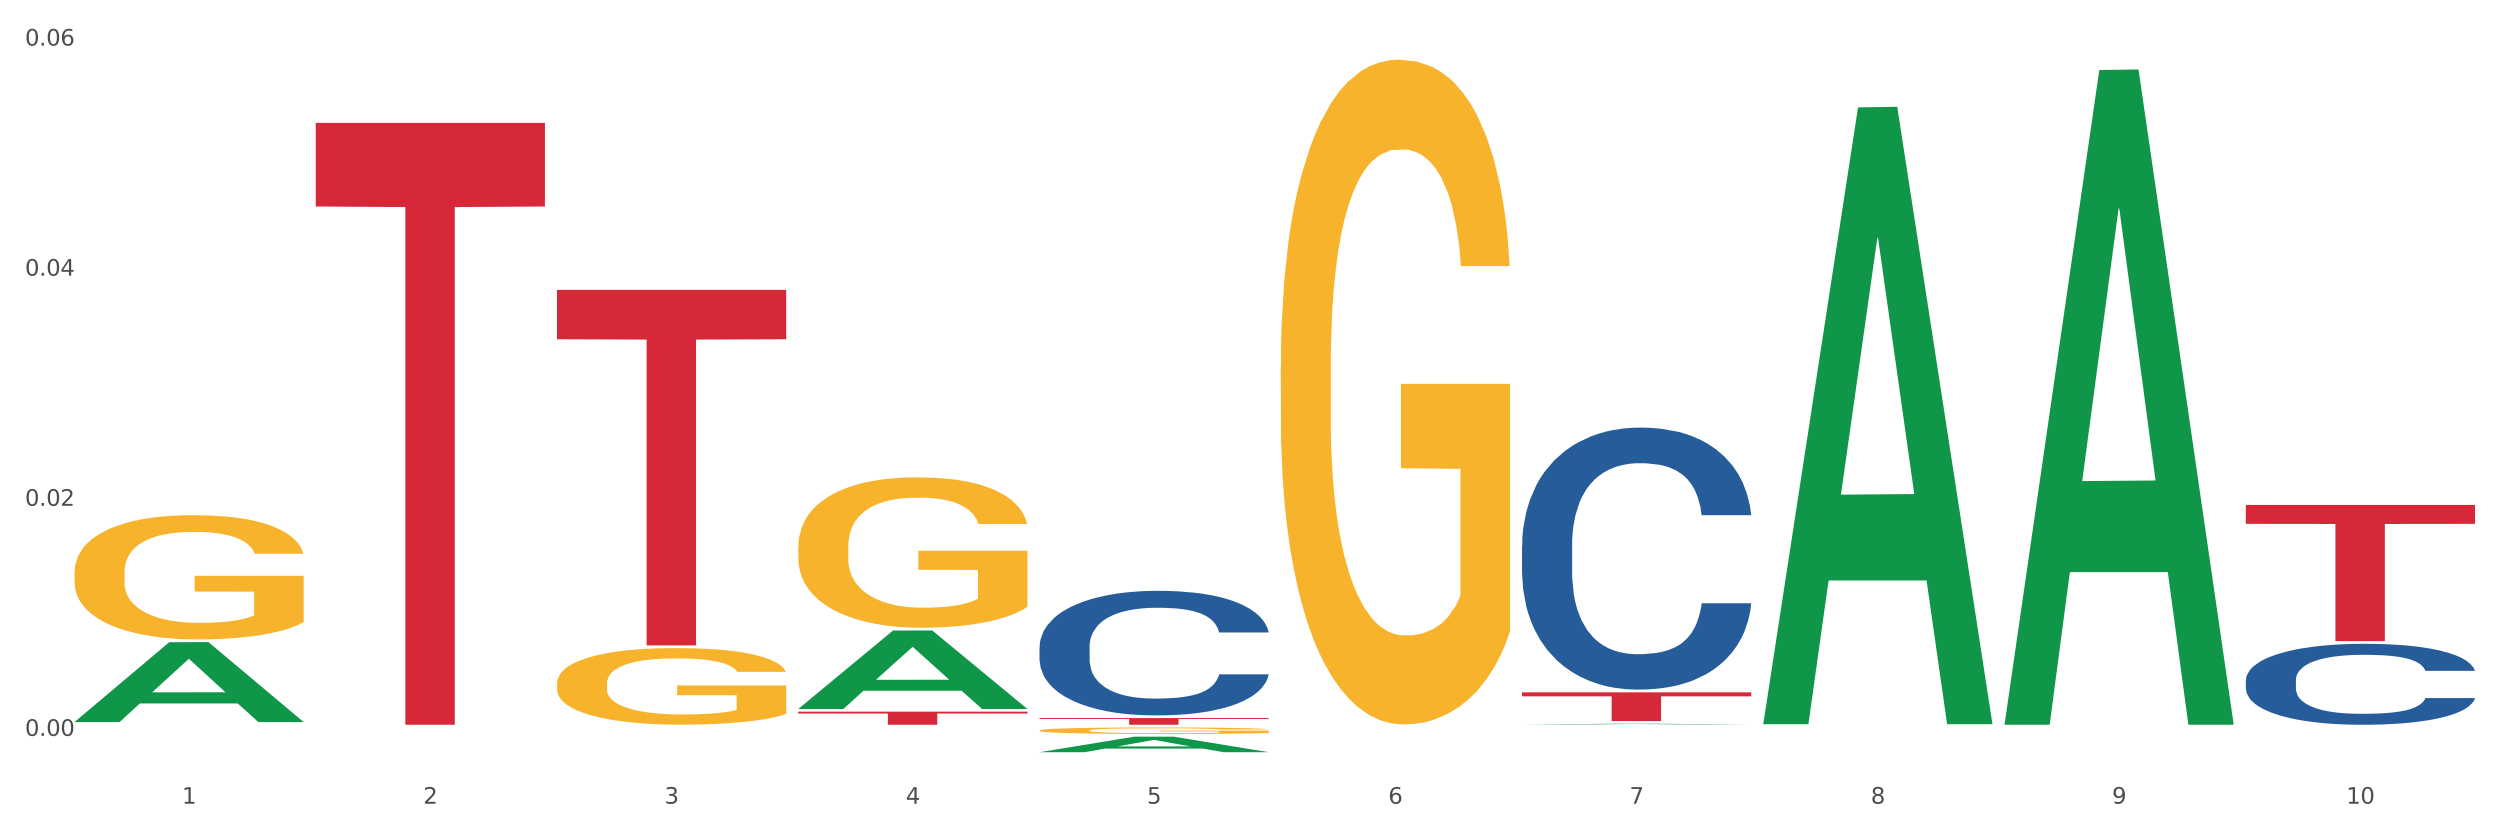
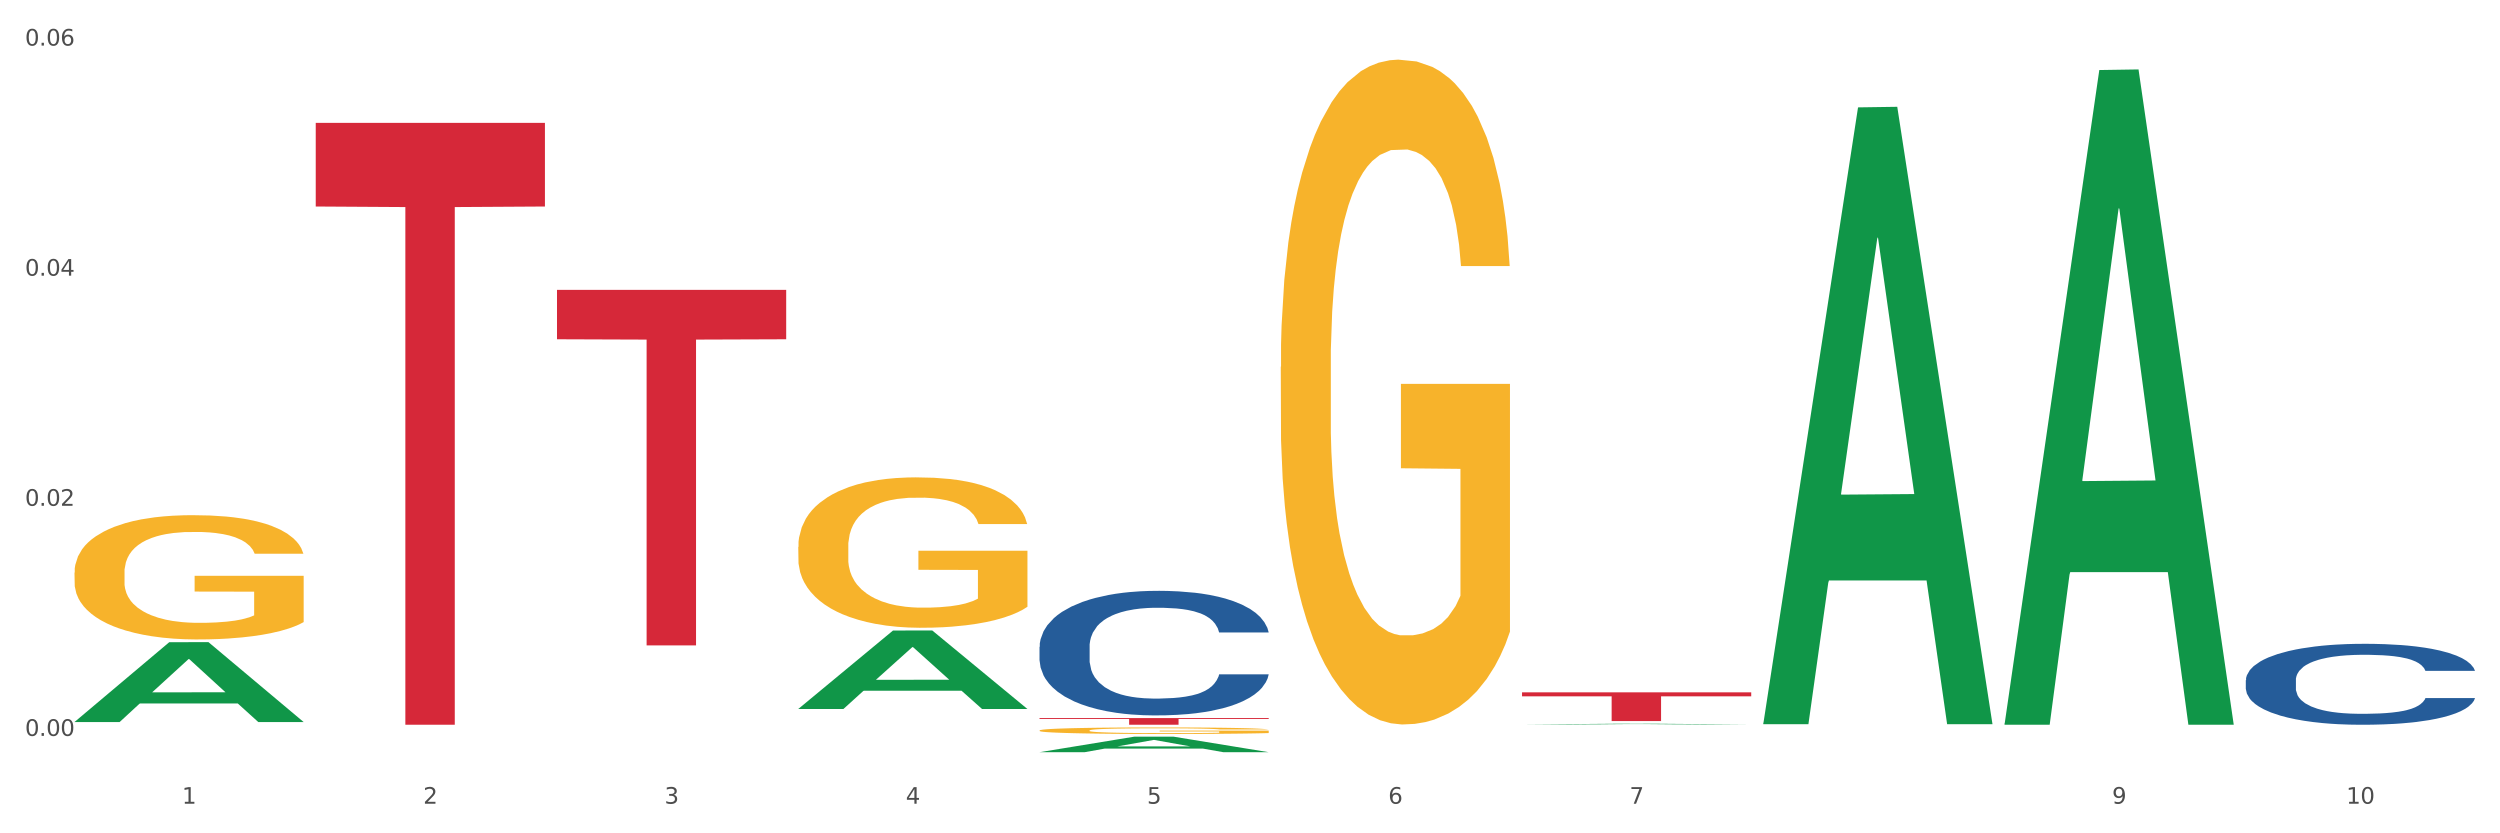
<svg xmlns="http://www.w3.org/2000/svg" xmlns:xlink="http://www.w3.org/1999/xlink" width="1080pt" height="360pt" viewBox="0 0 1080 360" version="1.1">
  <rect x="0" y="0" width="1080" height="360" fill="#333333" stroke="none" />
  <defs>
    <style type="text/css">*{stroke-linejoin: round; stroke-linecap: butt}</style>
  </defs>
  <g id="figure_1">
    <g id="patch_1">
      <path d="M 0 360  L 1080 360  L 1080 0  L 0 0  z " style="fill: #ffffff; stroke: #ffffff; stroke-linejoin: miter" />
    </g>
    <g id="axes_1">
      <g id="matplotlib.axis_1">
        <g id="xtick_1">
          <g id="text_1">
            <g style="fill: #4d4d4d" transform="translate(78.627 347.204) scale(0.096 -0.096)">
              <defs>
                <path id="DejaVuSans-31" d="M 794 531  L 1825 531  L 1825 4091  L 703 3866  L 703 4441  L 1819 4666  L 2450 4666  L 2450 531  L 3481 531  L 3481 0  L 794 0  L 794 531  z " transform="scale(0.016)" />
              </defs>
              <use xlink:href="#DejaVuSans-31" />
            </g>
          </g>
        </g>
        <g id="xtick_2">
          <g id="text_2">
            <g style="fill: #4d4d4d" transform="translate(182.851 347.204) scale(0.096 -0.096)">
              <defs>
                <path id="DejaVuSans-32" d="M 1228 531  L 3431 531  L 3431 0  L 469 0  L 469 531  Q 828 903 1448 1529  Q 2069 2156 2228 2338  Q 2531 2678 2651 2914  Q 2772 3150 2772 3378  Q 2772 3750 2511 3984  Q 2250 4219 1831 4219  Q 1534 4219 1204 4116  Q 875 4013 500 3803  L 500 4441  Q 881 4594 1212 4672  Q 1544 4750 1819 4750  Q 2544 4750 2975 4387  Q 3406 4025 3406 3419  Q 3406 3131 3298 2873  Q 3191 2616 2906 2266  Q 2828 2175 2409 1742  Q 1991 1309 1228 531  z " transform="scale(0.016)" />
              </defs>
              <use xlink:href="#DejaVuSans-32" />
            </g>
          </g>
        </g>
        <g id="xtick_3">
          <g id="text_3">
            <g style="fill: #4d4d4d" transform="translate(287.074 347.204) scale(0.096 -0.096)">
              <defs>
                <path id="DejaVuSans-33" d="M 2597 2516  Q 3050 2419 3304 2112  Q 3559 1806 3559 1356  Q 3559 666 3084 287  Q 2609 -91 1734 -91  Q 1441 -91 1130 -33  Q 819 25 488 141  L 488 750  Q 750 597 1062 519  Q 1375 441 1716 441  Q 2309 441 2620 675  Q 2931 909 2931 1356  Q 2931 1769 2642 2001  Q 2353 2234 1838 2234  L 1294 2234  L 1294 2753  L 1863 2753  Q 2328 2753 2575 2939  Q 2822 3125 2822 3475  Q 2822 3834 2567 4026  Q 2313 4219 1838 4219  Q 1578 4219 1281 4162  Q 984 4106 628 3988  L 628 4550  Q 988 4650 1302 4700  Q 1616 4750 1894 4750  Q 2613 4750 3031 4423  Q 3450 4097 3450 3541  Q 3450 3153 3228 2886  Q 3006 2619 2597 2516  z " transform="scale(0.016)" />
              </defs>
              <use xlink:href="#DejaVuSans-33" />
            </g>
          </g>
        </g>
        <g id="xtick_4">
          <g id="text_4">
            <g style="fill: #4d4d4d" transform="translate(391.298 347.204) scale(0.096 -0.096)">
              <defs>
                <path id="DejaVuSans-34" d="M 2419 4116  L 825 1625  L 2419 1625  L 2419 4116  z M 2253 4666  L 3047 4666  L 3047 1625  L 3713 1625  L 3713 1100  L 3047 1100  L 3047 0  L 2419 0  L 2419 1100  L 313 1100  L 313 1709  L 2253 4666  z " transform="scale(0.016)" />
              </defs>
              <use xlink:href="#DejaVuSans-34" />
            </g>
          </g>
        </g>
        <g id="xtick_5">
          <g id="text_5">
            <g style="fill: #4d4d4d" transform="translate(495.522 347.204) scale(0.096 -0.096)">
              <defs>
                <path id="DejaVuSans-35" d="M 691 4666  L 3169 4666  L 3169 4134  L 1269 4134  L 1269 2991  Q 1406 3038 1543 3061  Q 1681 3084 1819 3084  Q 2600 3084 3056 2656  Q 3513 2228 3513 1497  Q 3513 744 3044 326  Q 2575 -91 1722 -91  Q 1428 -91 1123 -41  Q 819 9 494 109  L 494 744  Q 775 591 1075 516  Q 1375 441 1709 441  Q 2250 441 2565 725  Q 2881 1009 2881 1497  Q 2881 1984 2565 2268  Q 2250 2553 1709 2553  Q 1456 2553 1204 2497  Q 953 2441 691 2322  L 691 4666  z " transform="scale(0.016)" />
              </defs>
              <use xlink:href="#DejaVuSans-35" />
            </g>
          </g>
        </g>
        <g id="xtick_6">
          <g id="text_6">
            <g style="fill: #4d4d4d" transform="translate(599.745 347.204) scale(0.096 -0.096)">
              <defs>
                <path id="DejaVuSans-36" d="M 2113 2584  Q 1688 2584 1439 2293  Q 1191 2003 1191 1497  Q 1191 994 1439 701  Q 1688 409 2113 409  Q 2538 409 2786 701  Q 3034 994 3034 1497  Q 3034 2003 2786 2293  Q 2538 2584 2113 2584  z M 3366 4563  L 3366 3988  Q 3128 4100 2886 4159  Q 2644 4219 2406 4219  Q 1781 4219 1451 3797  Q 1122 3375 1075 2522  Q 1259 2794 1537 2939  Q 1816 3084 2150 3084  Q 2853 3084 3261 2657  Q 3669 2231 3669 1497  Q 3669 778 3244 343  Q 2819 -91 2113 -91  Q 1303 -91 875 529  Q 447 1150 447 2328  Q 447 3434 972 4092  Q 1497 4750 2381 4750  Q 2619 4750 2861 4703  Q 3103 4656 3366 4563  z " transform="scale(0.016)" />
              </defs>
              <use xlink:href="#DejaVuSans-36" />
            </g>
          </g>
        </g>
        <g id="xtick_7">
          <g id="text_7">
            <g style="fill: #4d4d4d" transform="translate(703.969 347.204) scale(0.096 -0.096)">
              <defs>
                <path id="DejaVuSans-37" d="M 525 4666  L 3525 4666  L 3525 4397  L 1831 0  L 1172 0  L 2766 4134  L 525 4134  L 525 4666  z " transform="scale(0.016)" />
              </defs>
              <use xlink:href="#DejaVuSans-37" />
            </g>
          </g>
        </g>
        <g id="xtick_8">
          <g id="text_8">
            <g style="fill: #4d4d4d" transform="translate(808.193 347.204) scale(0.096 -0.096)">
              <defs>
-                 <path id="DejaVuSans-38" d="M 2034 2216  Q 1584 2216 1326 1975  Q 1069 1734 1069 1313  Q 1069 891 1326 650  Q 1584 409 2034 409  Q 2484 409 2743 651  Q 3003 894 3003 1313  Q 3003 1734 2745 1975  Q 2488 2216 2034 2216  z M 1403 2484  Q 997 2584 770 2862  Q 544 3141 544 3541  Q 544 4100 942 4425  Q 1341 4750 2034 4750  Q 2731 4750 3128 4425  Q 3525 4100 3525 3541  Q 3525 3141 3298 2862  Q 3072 2584 2669 2484  Q 3125 2378 3379 2068  Q 3634 1759 3634 1313  Q 3634 634 3220 271  Q 2806 -91 2034 -91  Q 1263 -91 848 271  Q 434 634 434 1313  Q 434 1759 690 2068  Q 947 2378 1403 2484  z M 1172 3481  Q 1172 3119 1398 2916  Q 1625 2713 2034 2713  Q 2441 2713 2670 2916  Q 2900 3119 2900 3481  Q 2900 3844 2670 4047  Q 2441 4250 2034 4250  Q 1625 4250 1398 4047  Q 1172 3844 1172 3481  z " transform="scale(0.016)" />
-               </defs>
+                 </defs>
              <use xlink:href="#DejaVuSans-38" />
            </g>
          </g>
        </g>
        <g id="xtick_9">
          <g id="text_9">
            <g style="fill: #4d4d4d" transform="translate(912.416 347.204) scale(0.096 -0.096)">
              <defs>
                <path id="DejaVuSans-39" d="M 703 97  L 703 672  Q 941 559 1184 500  Q 1428 441 1663 441  Q 2288 441 2617 861  Q 2947 1281 2994 2138  Q 2813 1869 2534 1725  Q 2256 1581 1919 1581  Q 1219 1581 811 2004  Q 403 2428 403 3163  Q 403 3881 828 4315  Q 1253 4750 1959 4750  Q 2769 4750 3195 4129  Q 3622 3509 3622 2328  Q 3622 1225 3098 567  Q 2575 -91 1691 -91  Q 1453 -91 1209 -44  Q 966 3 703 97  z M 1959 2075  Q 2384 2075 2632 2365  Q 2881 2656 2881 3163  Q 2881 3666 2632 3958  Q 2384 4250 1959 4250  Q 1534 4250 1286 3958  Q 1038 3666 1038 3163  Q 1038 2656 1286 2365  Q 1534 2075 1959 2075  z " transform="scale(0.016)" />
              </defs>
              <use xlink:href="#DejaVuSans-39" />
            </g>
          </g>
        </g>
        <g id="xtick_10">
          <g id="text_10">
            <g style="fill: #4d4d4d" transform="translate(1013.586 347.204) scale(0.096 -0.096)">
              <defs>
                <path id="DejaVuSans-30" d="M 2034 4250  Q 1547 4250 1301 3770  Q 1056 3291 1056 2328  Q 1056 1369 1301 889  Q 1547 409 2034 409  Q 2525 409 2770 889  Q 3016 1369 3016 2328  Q 3016 3291 2770 3770  Q 2525 4250 2034 4250  z M 2034 4750  Q 2819 4750 3233 4129  Q 3647 3509 3647 2328  Q 3647 1150 3233 529  Q 2819 -91 2034 -91  Q 1250 -91 836 529  Q 422 1150 422 2328  Q 422 3509 836 4129  Q 1250 4750 2034 4750  z " transform="scale(0.016)" />
              </defs>
              <use xlink:href="#DejaVuSans-31" />
              <use xlink:href="#DejaVuSans-30" transform="translate(63.623 0)" />
            </g>
          </g>
        </g>
        <g id="xtick_11" />
        <g id="xtick_12" />
        <g id="xtick_13" />
        <g id="xtick_14" />
        <g id="xtick_15" />
        <g id="xtick_16" />
        <g id="xtick_17" />
        <g id="xtick_18" />
        <g id="xtick_19" />
      </g>
      <g id="matplotlib.axis_2">
        <g id="ytick_1">
          <g id="text_11">
            <g style="fill: #4d4d4d" transform="translate(10.8 317.898) scale(0.096 -0.096)">
              <defs>
                <path id="DejaVuSans-2e" d="M 684 794  L 1344 794  L 1344 0  L 684 0  L 684 794  z " transform="scale(0.016)" />
              </defs>
              <use xlink:href="#DejaVuSans-30" />
              <use xlink:href="#DejaVuSans-2e" transform="translate(63.623 0)" />
              <use xlink:href="#DejaVuSans-30" transform="translate(95.41 0)" />
              <use xlink:href="#DejaVuSans-30" transform="translate(159.033 0)" />
            </g>
          </g>
        </g>
        <g id="ytick_2">
          <g id="text_12">
            <g style="fill: #4d4d4d" transform="translate(10.8 218.496) scale(0.096 -0.096)">
              <use xlink:href="#DejaVuSans-30" />
              <use xlink:href="#DejaVuSans-2e" transform="translate(63.623 0)" />
              <use xlink:href="#DejaVuSans-30" transform="translate(95.41 0)" />
              <use xlink:href="#DejaVuSans-32" transform="translate(159.033 0)" />
            </g>
          </g>
        </g>
        <g id="ytick_3">
          <g id="text_13">
            <g style="fill: #4d4d4d" transform="translate(10.8 119.095) scale(0.096 -0.096)">
              <use xlink:href="#DejaVuSans-30" />
              <use xlink:href="#DejaVuSans-2e" transform="translate(63.623 0)" />
              <use xlink:href="#DejaVuSans-30" transform="translate(95.41 0)" />
              <use xlink:href="#DejaVuSans-34" transform="translate(159.033 0)" />
            </g>
          </g>
        </g>
        <g id="ytick_4">
          <g id="text_14">
            <g style="fill: #4d4d4d" transform="translate(10.8 19.693) scale(0.096 -0.096)">
              <use xlink:href="#DejaVuSans-30" />
              <use xlink:href="#DejaVuSans-2e" transform="translate(63.623 0)" />
              <use xlink:href="#DejaVuSans-30" transform="translate(95.41 0)" />
              <use xlink:href="#DejaVuSans-36" transform="translate(159.033 0)" />
            </g>
          </g>
        </g>
        <g id="ytick_5" />
        <g id="ytick_6" />
        <g id="ytick_7" />
      </g>
      <g id="PolyCollection_1">
        <path d="M 32.175 311.867  L 32.277 311.834  L 73.107 277.432  L 90.051 277.399  L 131.187 311.931  L 111.589 311.931  L 102.709 303.89  L 60.552 303.89  L 60.246 304.02  L 51.671 311.931  L 32.175 311.931  L 32.175 311.867  L 65.86 299.091  L 97.401 299.059  L 81.783 284.76  L 81.579 284.695  L 81.375 284.792  L 65.758 299.059  L 65.86 299.091  L 32.175 311.867  z " clip-path="url(#p871bbe682a)" style="fill: #109648" />
-         <path d="M 657.517 235.585  L 657.634 235.481  L 657.634 232.586  L 657.985 228.657  L 659.272 221.42  L 660.911 215.94  L 663.72 209.53  L 665.241 206.841  L 667.231 203.843  L 671.327 198.984  L 676.008 194.848  L 679.285 192.573  L 681.743 191.126  L 687.244 188.541  L 690.404 187.404  L 693.681 186.473  L 696.49 185.853  L 701.171 185.129  L 704.916 184.819  L 709.247 184.715  L 712.875 184.819  L 717.673 185.232  L 724.695 186.473  L 727.387 187.197  L 731.015 188.438  L 734.76 190.092  L 737.803 191.746  L 741.314 194.124  L 744.943 197.226  L 748.454 201.155  L 750.911 204.774  L 752.901 208.599  L 754.657 213.252  L 755.944 218.318  L 756.529 222.557  L 735.112 222.557  L 734.526 218.732  L 733.356 214.596  L 732.186 211.804  L 730.898 209.53  L 728.909 206.945  L 727.153 205.291  L 724.227 203.326  L 721.535 202.085  L 719.312 201.362  L 716.62 200.741  L 710.885 200.121  L 706.789 200.121  L 704.214 200.328  L 701.054 200.845  L 698.362 201.568  L 695.202 202.809  L 692.745 204.153  L 690.287 205.911  L 688.882 207.152  L 686.776 209.426  L 685.371 211.287  L 683.499 214.493  L 682.445 216.767  L 680.573 222.661  L 679.754 227.003  L 679.402 230.001  L 679.168 233.31  L 679.168 249.439  L 679.871 256.677  L 680.456 259.779  L 681.392 263.294  L 683.148 267.843  L 685.722 272.289  L 688.414 275.494  L 690.638 277.459  L 692.745 278.906  L 694.851 280.044  L 697.426 281.078  L 699.533 281.698  L 702.693 282.318  L 706.438 282.628  L 709.364 282.628  L 715.332 282.111  L 718.024 281.595  L 720.599 280.871  L 723.408 279.733  L 725.632 278.493  L 726.919 277.562  L 729.026 275.598  L 730.664 273.53  L 732.069 271.152  L 733.005 269.084  L 734.058 265.982  L 734.877 262.467  L 735.112 260.606  L 756.529 260.606  L 756.061 264.328  L 755.242 267.947  L 753.603 272.806  L 752.316 275.598  L 750.326 279.01  L 748.22 281.905  L 745.294 285.11  L 742.602 287.488  L 739.793 289.556  L 736.75 291.417  L 731.249 294.002  L 729.26 294.725  L 725.046 295.966  L 721.769 296.69  L 716.971 297.414  L 712.055 297.827  L 706.906 297.931  L 702.341 297.724  L 697.309 297.103  L 694.149 296.483  L 690.638 295.553  L 686.542 294.105  L 682.679 292.347  L 679.051 290.28  L 675.657 287.901  L 672.497 285.213  L 668.401 280.767  L 665.358 276.425  L 663.134 272.393  L 661.613 268.981  L 660.091 264.638  L 659.272 261.64  L 657.985 254.402  L 657.517 247.682  L 657.517 235.585  z " clip-path="url(#p871bbe682a)" style="fill: #255c99" />
        <path d="M 970.188 293.838  L 970.305 293.806  L 970.305 292.912  L 970.656 291.698  L 971.943 289.463  L 973.582 287.77  L 976.39 285.79  L 977.912 284.959  L 979.902 284.033  L 983.998 282.532  L 988.679 281.254  L 991.956 280.552  L 994.414 280.105  L 999.915 279.306  L 1003.075 278.955  L 1006.352 278.667  L 1009.161 278.476  L 1013.842 278.252  L 1017.587 278.156  L 1021.917 278.124  L 1025.546 278.156  L 1030.344 278.284  L 1037.366 278.667  L 1040.058 278.891  L 1043.686 279.274  L 1047.431 279.785  L 1050.474 280.296  L 1053.985 281.031  L 1057.613 281.989  L 1061.125 283.203  L 1063.582 284.321  L 1065.572 285.502  L 1067.327 286.939  L 1068.615 288.504  L 1069.2 289.814  L 1047.782 289.814  L 1047.197 288.632  L 1046.027 287.355  L 1044.857 286.492  L 1043.569 285.79  L 1041.58 284.991  L 1039.824 284.48  L 1036.898 283.873  L 1034.206 283.49  L 1031.983 283.267  L 1029.291 283.075  L 1023.556 282.883  L 1019.46 282.883  L 1016.885 282.947  L 1013.725 283.107  L 1011.033 283.33  L 1007.873 283.714  L 1005.415 284.129  L 1002.958 284.672  L 1001.553 285.055  L 999.447 285.758  L 998.042 286.333  L 996.17 287.323  L 995.116 288.025  L 993.244 289.846  L 992.424 291.187  L 992.073 292.114  L 991.839 293.136  L 991.839 298.118  L 992.541 300.354  L 993.127 301.312  L 994.063 302.398  L 995.818 303.803  L 998.393 305.176  L 1001.085 306.166  L 1003.309 306.773  L 1005.415 307.22  L 1007.522 307.572  L 1010.097 307.891  L 1012.203 308.083  L 1015.363 308.274  L 1019.109 308.37  L 1022.035 308.37  L 1028.003 308.211  L 1030.695 308.051  L 1033.27 307.827  L 1036.079 307.476  L 1038.303 307.093  L 1039.59 306.805  L 1041.697 306.198  L 1043.335 305.56  L 1044.739 304.825  L 1045.676 304.186  L 1046.729 303.228  L 1047.548 302.142  L 1047.782 301.567  L 1069.2 301.567  L 1068.732 302.717  L 1067.913 303.835  L 1066.274 305.336  L 1064.987 306.198  L 1062.997 307.252  L 1060.89 308.147  L 1057.965 309.137  L 1055.273 309.871  L 1052.464 310.51  L 1049.421 311.085  L 1043.92 311.883  L 1041.931 312.107  L 1037.717 312.49  L 1034.44 312.714  L 1029.642 312.937  L 1024.726 313.065  L 1019.577 313.097  L 1015.012 313.033  L 1009.98 312.842  L 1006.82 312.65  L 1003.309 312.363  L 999.212 311.915  L 995.35 311.372  L 991.722 310.734  L 988.328 309.999  L 985.168 309.169  L 981.072 307.795  L 978.029 306.454  L 975.805 305.208  L 974.284 304.154  L 972.762 302.813  L 971.943 301.887  L 970.656 299.651  L 970.188 297.575  L 970.188 293.838  z " clip-path="url(#p871bbe682a)" style="fill: #255c99" />
        <path d="M 32.175 247.364  L 32.292 247.315  L 32.292 245.55  L 32.526 244.03  L 33.695 240.353  L 35.448 237.313  L 36.734 235.694  L 38.02 234.371  L 39.54 233.047  L 41.41 231.674  L 44.8 229.663  L 46.904 228.634  L 49.476 227.555  L 54.152 225.986  L 57.542 225.103  L 61.049 224.368  L 66.777 223.485  L 70.517 223.093  L 74.492 222.799  L 79.285 222.603  L 82.909 222.553  L 90.858 222.701  L 97.638 223.142  L 100.911 223.485  L 105.119 224.074  L 107.34 224.466  L 110.964 225.25  L 114.705 226.28  L 117.277 227.163  L 121.134 228.83  L 124.057 230.497  L 126.745 232.556  L 128.148 233.978  L 129.2 235.302  L 130.135 236.822  L 131.071 239.225  L 110.029 239.225  L 109.211 237.509  L 107.925 235.891  L 106.054 234.322  L 104.418 233.341  L 101.612 232.115  L 99.041 231.33  L 96.352 230.742  L 93.079 230.252  L 90.507 230.007  L 86.883 229.81  L 79.752 229.859  L 74.96 230.252  L 71.686 230.742  L 69.582 231.183  L 67.712 231.674  L 65.608 232.36  L 63.153 233.39  L 61.399 234.322  L 59.646 235.498  L 58.243 236.675  L 56.957 238.048  L 55.905 239.519  L 55.087 241.039  L 54.386 242.902  L 53.801 245.992  L 53.801 252.709  L 54.035 254.229  L 54.619 256.24  L 55.321 257.76  L 56.49 259.574  L 57.542 260.8  L 59.529 262.565  L 61.75 264.036  L 63.504 264.968  L 65.257 265.752  L 68.296 266.831  L 71.686 267.713  L 74.609 268.253  L 78.583 268.743  L 81.272 268.939  L 83.61 269.037  L 89.338 269.037  L 93.429 268.89  L 97.988 268.547  L 101.495 268.106  L 104.418 267.566  L 107.691 266.684  L 109.795 265.85  L 109.795 255.602  L 84.078 255.553  L 84.078 248.737  L 131.187 248.737  L 131.187 268.743  L 129.2 269.773  L 126.979 270.704  L 124.641 271.538  L 121.134 272.568  L 116.926 273.548  L 113.185 274.235  L 109.211 274.823  L 104.535 275.363  L 98.456 275.853  L 94.715 276.049  L 90.039 276.196  L 84.545 276.245  L 79.752 276.147  L 75.076 275.902  L 70.167 275.461  L 65.374 274.823  L 61.75 274.186  L 58.126 273.401  L 54.269 272.372  L 51.229 271.391  L 48.891 270.508  L 46.32 269.381  L 43.514 267.91  L 41.41 266.586  L 39.54 265.213  L 37.552 263.447  L 36.15 261.927  L 34.747 260.015  L 33.928 258.593  L 32.993 256.387  L 32.292 253.298  L 32.175 247.364  z " clip-path="url(#p871bbe682a)" style="fill: #f7b32b" />
-         <path d="M 240.622 295.267  L 240.739 295.237  L 240.739 294.149  L 240.973 293.212  L 242.142 290.946  L 243.895 289.072  L 245.181 288.075  L 246.467 287.259  L 247.987 286.443  L 249.857 285.597  L 253.247 284.358  L 255.351 283.723  L 257.923 283.058  L 262.599 282.091  L 265.989 281.547  L 269.496 281.094  L 275.224 280.55  L 278.965 280.308  L 282.939 280.127  L 287.732 280.006  L 291.356 279.976  L 299.305 280.066  L 306.085 280.338  L 309.358 280.55  L 313.566 280.913  L 315.788 281.154  L 319.411 281.638  L 323.152 282.272  L 325.724 282.816  L 329.581 283.844  L 332.504 284.871  L 335.193 286.141  L 336.595 287.017  L 337.647 287.833  L 338.583 288.77  L 339.518 290.251  L 318.476 290.251  L 317.658 289.193  L 316.372 288.196  L 314.502 287.229  L 312.865 286.624  L 310.06 285.869  L 307.488 285.385  L 304.799 285.023  L 301.526 284.72  L 298.954 284.569  L 295.33 284.448  L 288.2 284.479  L 283.407 284.72  L 280.134 285.023  L 278.03 285.294  L 276.159 285.597  L 274.055 286.02  L 271.6 286.654  L 269.847 287.229  L 268.093 287.954  L 266.69 288.679  L 265.405 289.525  L 264.352 290.432  L 263.534 291.369  L 262.833 292.517  L 262.248 294.421  L 262.248 298.561  L 262.482 299.498  L 263.067 300.737  L 263.768 301.674  L 264.937 302.792  L 265.989 303.547  L 267.976 304.635  L 270.197 305.542  L 271.951 306.116  L 273.704 306.6  L 276.744 307.265  L 280.134 307.808  L 283.056 308.141  L 287.031 308.443  L 289.719 308.564  L 292.057 308.624  L 297.785 308.624  L 301.877 308.534  L 306.436 308.322  L 309.943 308.05  L 312.865 307.718  L 316.138 307.174  L 318.242 306.66  L 318.242 300.344  L 292.525 300.314  L 292.525 296.113  L 339.635 296.113  L 339.635 308.443  L 337.647 309.078  L 335.426 309.652  L 333.088 310.166  L 329.581 310.8  L 325.373 311.405  L 321.632 311.828  L 317.658 312.19  L 312.982 312.523  L 306.903 312.825  L 303.163 312.946  L 298.487 313.037  L 292.992 313.067  L 288.2 313.006  L 283.524 312.855  L 278.614 312.583  L 273.821 312.19  L 270.197 311.798  L 266.574 311.314  L 262.716 310.679  L 259.677 310.075  L 257.339 309.531  L 254.767 308.836  L 251.961 307.929  L 249.857 307.113  L 247.987 306.267  L 246 305.179  L 244.597 304.243  L 243.194 303.064  L 242.376 302.188  L 241.441 300.828  L 240.739 298.924  L 240.622 295.267  z " clip-path="url(#p871bbe682a)" style="fill: #f7b32b" />
        <path d="M 344.846 236.248  L 344.963 236.188  L 344.963 234.052  L 345.197 232.212  L 346.366 227.762  L 348.119 224.082  L 349.405 222.124  L 350.691 220.522  L 352.21 218.919  L 354.081 217.258  L 357.471 214.825  L 359.575 213.579  L 362.147 212.273  L 366.823 210.374  L 370.213 209.306  L 373.72 208.416  L 379.448 207.348  L 383.188 206.873  L 387.163 206.517  L 391.956 206.279  L 395.579 206.22  L 403.529 206.398  L 410.309 206.932  L 413.582 207.348  L 417.79 208.06  L 420.011 208.534  L 423.635 209.484  L 427.376 210.73  L 429.947 211.798  L 433.805 213.816  L 436.728 215.834  L 439.416 218.326  L 440.819 220.047  L 441.871 221.649  L 442.806 223.489  L 443.741 226.397  L 422.7 226.397  L 421.882 224.32  L 420.596 222.361  L 418.725 220.462  L 417.089 219.276  L 414.283 217.792  L 411.711 216.842  L 409.023 216.13  L 405.75 215.537  L 403.178 215.24  L 399.554 215.003  L 392.423 215.062  L 387.63 215.537  L 384.357 216.13  L 382.253 216.664  L 380.383 217.258  L 378.279 218.089  L 375.824 219.335  L 374.07 220.462  L 372.317 221.887  L 370.914 223.311  L 369.628 224.972  L 368.576 226.753  L 367.758 228.592  L 367.056 230.847  L 366.472 234.586  L 366.472 242.716  L 366.706 244.555  L 367.29 246.989  L 367.992 248.828  L 369.161 251.024  L 370.213 252.507  L 372.2 254.644  L 374.421 256.424  L 376.174 257.552  L 377.928 258.501  L 380.967 259.807  L 384.357 260.875  L 387.28 261.527  L 391.254 262.121  L 393.943 262.358  L 396.281 262.477  L 402.009 262.477  L 406.1 262.299  L 410.659 261.884  L 414.166 261.349  L 417.089 260.697  L 420.362 259.629  L 422.466 258.62  L 422.466 246.217  L 396.748 246.158  L 396.748 237.909  L 443.858 237.909  L 443.858 262.121  L 441.871 263.367  L 439.65 264.495  L 437.312 265.503  L 433.805 266.75  L 429.597 267.937  L 425.856 268.767  L 421.882 269.479  L 417.206 270.132  L 411.127 270.726  L 407.386 270.963  L 402.71 271.141  L 397.216 271.2  L 392.423 271.082  L 387.747 270.785  L 382.838 270.251  L 378.045 269.479  L 374.421 268.708  L 370.797 267.758  L 366.94 266.512  L 363.9 265.325  L 361.562 264.257  L 358.99 262.892  L 356.185 261.112  L 354.081 259.51  L 352.21 257.848  L 350.223 255.712  L 348.82 253.872  L 347.418 251.558  L 346.599 249.837  L 345.664 247.167  L 344.963 243.428  L 344.846 236.248  z " clip-path="url(#p871bbe682a)" style="fill: #f7b32b" />
        <path d="M 449.069 315.559  L 449.186 315.556  L 449.186 315.463  L 449.42 315.383  L 450.589 315.189  L 452.343 315.029  L 453.628 314.944  L 454.914 314.874  L 456.434 314.804  L 458.304 314.732  L 461.694 314.626  L 463.799 314.572  L 466.37 314.515  L 471.046 314.432  L 474.436 314.385  L 477.943 314.347  L 483.671 314.3  L 487.412 314.279  L 491.386 314.264  L 496.179 314.254  L 499.803 314.251  L 507.752 314.259  L 514.532 314.282  L 517.805 314.3  L 522.014 314.331  L 524.235 314.352  L 527.859 314.393  L 531.599 314.448  L 534.171 314.494  L 538.029 314.582  L 540.951 314.67  L 543.64 314.778  L 545.043 314.853  L 546.095 314.923  L 547.03 315.003  L 547.965 315.13  L 526.923 315.13  L 526.105 315.039  L 524.819 314.954  L 522.949 314.871  L 521.312 314.82  L 518.507 314.755  L 515.935 314.714  L 513.246 314.683  L 509.973 314.657  L 507.401 314.644  L 503.778 314.634  L 496.647 314.636  L 491.854 314.657  L 488.581 314.683  L 486.477 314.706  L 484.606 314.732  L 482.502 314.768  L 480.047 314.822  L 478.294 314.871  L 476.54 314.933  L 475.138 314.996  L 473.852 315.068  L 472.8 315.145  L 471.981 315.226  L 471.28 315.324  L 470.696 315.487  L 470.696 315.841  L 470.929 315.921  L 471.514 316.027  L 472.215 316.107  L 473.384 316.203  L 474.436 316.267  L 476.424 316.36  L 478.645 316.438  L 480.398 316.487  L 482.152 316.528  L 485.191 316.585  L 488.581 316.632  L 491.503 316.66  L 495.478 316.686  L 498.167 316.696  L 500.505 316.702  L 506.232 316.702  L 510.324 316.694  L 514.883 316.676  L 518.39 316.652  L 521.312 316.624  L 524.585 316.577  L 526.69 316.534  L 526.69 315.993  L 500.972 315.991  L 500.972 315.631  L 548.082 315.631  L 548.082 316.686  L 546.095 316.74  L 543.874 316.789  L 541.536 316.833  L 538.029 316.888  L 533.82 316.939  L 530.08 316.976  L 526.105 317.007  L 521.429 317.035  L 515.351 317.061  L 511.61 317.071  L 506.934 317.079  L 501.44 317.081  L 496.647 317.076  L 491.971 317.063  L 487.061 317.04  L 482.268 317.007  L 478.645 316.973  L 475.021 316.932  L 471.163 316.877  L 468.124 316.826  L 465.786 316.779  L 463.214 316.72  L 460.409 316.642  L 458.304 316.572  L 456.434 316.5  L 454.447 316.407  L 453.044 316.327  L 451.641 316.226  L 450.823 316.151  L 449.888 316.035  L 449.186 315.872  L 449.069 315.559  z " clip-path="url(#p871bbe682a)" style="fill: #f7b32b" />
        <path d="M 553.293 158.484  L 553.41 158.222  L 553.41 148.779  L 553.644 140.648  L 554.813 120.975  L 556.566 104.712  L 557.852 96.056  L 559.138 88.974  L 560.658 81.892  L 562.528 74.548  L 565.918 63.793  L 568.022 58.285  L 570.594 52.514  L 575.27 44.121  L 578.66 39.399  L 582.167 35.465  L 587.895 30.743  L 591.636 28.645  L 595.61 27.071  L 600.403 26.022  L 604.027 25.759  L 611.976 26.546  L 618.756 28.907  L 622.029 30.743  L 626.237 33.891  L 628.458 35.989  L 632.082 40.186  L 635.823 45.694  L 638.395 50.416  L 642.252 59.334  L 645.175 68.252  L 647.863 79.269  L 649.266 86.876  L 650.318 93.958  L 651.253 102.089  L 652.189 114.942  L 631.147 114.942  L 630.329 105.761  L 629.043 97.106  L 627.173 88.712  L 625.536 83.466  L 622.73 76.908  L 620.159 72.711  L 617.47 69.564  L 614.197 66.941  L 611.625 65.629  L 608.001 64.58  L 600.87 64.842  L 596.078 66.941  L 592.805 69.564  L 590.7 71.925  L 588.83 74.548  L 586.726 78.22  L 584.271 83.728  L 582.518 88.712  L 580.764 95.007  L 579.361 101.302  L 578.075 108.647  L 577.023 116.516  L 576.205 124.647  L 575.504 134.615  L 574.919 151.14  L 574.919 187.075  L 575.153 195.206  L 575.737 205.961  L 576.439 214.092  L 577.608 223.797  L 578.66 230.355  L 580.647 239.798  L 582.868 247.667  L 584.622 252.65  L 586.375 256.847  L 589.415 262.618  L 592.805 267.339  L 595.727 270.225  L 599.702 272.848  L 602.39 273.897  L 604.728 274.421  L 610.456 274.421  L 614.548 273.634  L 619.107 271.798  L 622.613 269.438  L 625.536 266.552  L 628.809 261.831  L 630.913 257.372  L 630.913 202.551  L 605.196 202.288  L 605.196 165.829  L 652.306 165.829  L 652.306 272.848  L 650.318 278.356  L 648.097 283.34  L 645.759 287.799  L 642.252 293.307  L 638.044 298.553  L 634.303 302.225  L 630.329 305.373  L 625.653 308.258  L 619.574 310.881  L 615.833 311.931  L 611.158 312.717  L 605.663 312.98  L 600.87 312.455  L 596.195 311.144  L 591.285 308.783  L 586.492 305.373  L 582.868 301.963  L 579.244 297.766  L 575.387 292.258  L 572.347 287.012  L 570.009 282.29  L 567.438 276.257  L 564.632 268.388  L 562.528 261.306  L 560.658 253.962  L 558.67 244.519  L 557.268 236.388  L 555.865 226.158  L 555.047 218.551  L 554.111 206.748  L 553.41 190.223  L 553.293 158.484  z " clip-path="url(#p871bbe682a)" style="fill: #f7b32b" />
        <path d="M 136.399 53.079  L 235.411 53.079  L 235.411 89.211  L 196.463 89.455  L 196.463 313.082  L 175.112 313.082  L 175.112 89.455  L 136.399 89.211  L 136.399 53.323  L 136.399 53.079  z " clip-path="url(#p871bbe682a)" style="fill: #d62839" />
        <path d="M 240.622 125.216  L 339.635 125.216  L 339.635 146.562  L 300.687 146.706  L 300.687 278.822  L 279.336 278.822  L 279.336 146.706  L 240.622 146.562  L 240.622 125.36  L 240.622 125.216  z " clip-path="url(#p871bbe682a)" style="fill: #d62839" />
-         <path d="M 344.846 307.45  L 443.858 307.45  L 443.858 308.235  L 404.91 308.24  L 404.91 313.097  L 383.559 313.097  L 383.559 308.24  L 344.846 308.235  L 344.846 307.455  L 344.846 307.45  z " clip-path="url(#p871bbe682a)" style="fill: #d62839" />
        <path d="M 449.069 310.213  L 548.082 310.213  L 548.082 310.614  L 509.134 310.617  L 509.134 313.097  L 487.783 313.097  L 487.783 310.617  L 449.069 310.614  L 449.069 310.216  L 449.069 310.213  z " clip-path="url(#p871bbe682a)" style="fill: #d62839" />
        <path d="M 657.517 299.085  L 756.529 299.085  L 756.529 300.81  L 717.581 300.821  L 717.581 311.499  L 696.23 311.499  L 696.23 300.821  L 657.517 300.81  L 657.517 299.096  L 657.517 299.085  z " clip-path="url(#p871bbe682a)" style="fill: #d62839" />
        <path d="M 449.069 279.419  L 449.187 279.37  L 449.187 277.994  L 449.538 276.126  L 450.825 272.685  L 452.464 270.08  L 455.272 267.033  L 456.794 265.755  L 458.783 264.329  L 462.88 262.019  L 467.561 260.053  L 470.838 258.971  L 473.296 258.283  L 478.797 257.054  L 481.957 256.514  L 485.234 256.071  L 488.042 255.776  L 492.724 255.432  L 496.469 255.285  L 500.799 255.236  L 504.427 255.285  L 509.226 255.482  L 516.248 256.071  L 518.94 256.415  L 522.568 257.005  L 526.313 257.792  L 529.356 258.578  L 532.867 259.709  L 536.495 261.183  L 540.006 263.051  L 542.464 264.772  L 544.454 266.59  L 546.209 268.802  L 547.497 271.211  L 548.082 273.226  L 526.664 273.226  L 526.079 271.407  L 524.909 269.441  L 523.738 268.114  L 522.451 267.033  L 520.461 265.804  L 518.706 265.017  L 515.78 264.083  L 513.088 263.494  L 510.864 263.15  L 508.173 262.855  L 502.438 262.56  L 498.342 262.56  L 495.767 262.658  L 492.607 262.904  L 489.915 263.248  L 486.755 263.838  L 484.297 264.477  L 481.84 265.312  L 480.435 265.902  L 478.328 266.984  L 476.924 267.868  L 475.051 269.392  L 473.998 270.473  L 472.126 273.275  L 471.306 275.34  L 470.955 276.765  L 470.721 278.338  L 470.721 286.006  L 471.423 289.447  L 472.009 290.921  L 472.945 292.593  L 474.7 294.755  L 477.275 296.869  L 479.967 298.393  L 482.191 299.327  L 484.297 300.015  L 486.404 300.556  L 488.979 301.047  L 491.085 301.342  L 494.245 301.637  L 497.991 301.784  L 500.916 301.784  L 506.885 301.539  L 509.577 301.293  L 512.152 300.949  L 514.961 300.408  L 517.184 299.818  L 518.472 299.376  L 520.578 298.442  L 522.217 297.459  L 523.621 296.328  L 524.558 295.345  L 525.611 293.871  L 526.43 292.199  L 526.664 291.315  L 548.082 291.315  L 547.614 293.084  L 546.795 294.805  L 545.156 297.115  L 543.869 298.442  L 541.879 300.064  L 539.772 301.44  L 536.846 302.964  L 534.155 304.095  L 531.346 305.078  L 528.303 305.963  L 522.802 307.191  L 520.813 307.535  L 516.599 308.125  L 513.322 308.469  L 508.524 308.813  L 503.608 309.01  L 498.459 309.059  L 493.894 308.961  L 488.862 308.666  L 485.702 308.371  L 482.191 307.929  L 478.094 307.241  L 474.232 306.405  L 470.604 305.422  L 467.21 304.291  L 464.05 303.013  L 459.954 300.9  L 456.911 298.835  L 454.687 296.918  L 453.166 295.296  L 451.644 293.232  L 450.825 291.806  L 449.538 288.365  L 449.069 285.17  L 449.069 279.419  z " clip-path="url(#p871bbe682a)" style="fill: #255c99" />
-         <path d="M 970.188 218.133  L 1069.2 218.133  L 1069.2 226.31  L 1030.252 226.365  L 1030.252 276.971  L 1008.901 276.971  L 1008.901 226.365  L 970.188 226.31  L 970.188 218.188  L 970.188 218.133  z " clip-path="url(#p871bbe682a)" style="fill: #d62839" />
        <path d="M 32.175 313.091  L 32.292 313.091  L 32.292 313.09  L 32.643 313.09  L 33.931 313.089  L 35.569 313.089  L 38.378 313.088  L 39.899 313.088  L 41.889 313.087  L 45.985 313.087  L 50.667 313.086  L 53.944 313.086  L 56.401 313.086  L 61.902 313.086  L 65.062 313.086  L 68.339 313.086  L 71.148 313.086  L 75.829 313.085  L 79.575 313.085  L 83.905 313.085  L 87.533 313.085  L 92.331 313.085  L 99.354 313.086  L 102.045 313.086  L 105.674 313.086  L 109.419 313.086  L 112.462 313.086  L 115.973 313.086  L 119.601 313.087  L 123.112 313.087  L 125.57 313.087  L 127.559 313.088  L 129.315 313.088  L 130.602 313.089  L 131.187 313.089  L 109.77 313.089  L 109.185 313.089  L 108.014 313.088  L 106.844 313.088  L 105.557 313.088  L 103.567 313.088  L 101.811 313.088  L 98.886 313.087  L 96.194 313.087  L 93.97 313.087  L 91.278 313.087  L 85.543 313.087  L 81.447 313.087  L 78.872 313.087  L 75.712 313.087  L 73.021 313.087  L 69.861 313.087  L 67.403 313.087  L 64.945 313.088  L 63.541 313.088  L 61.434 313.088  L 60.03 313.088  L 58.157 313.088  L 57.104 313.089  L 55.231 313.089  L 54.412 313.09  L 54.061 313.09  L 53.827 313.09  L 53.827 313.092  L 54.529 313.093  L 55.114 313.093  L 56.05 313.094  L 57.806 313.094  L 60.381 313.094  L 63.072 313.095  L 65.296 313.095  L 67.403 313.095  L 69.509 313.095  L 72.084 313.095  L 74.191 313.095  L 77.351 313.095  L 81.096 313.096  L 84.022 313.096  L 89.991 313.095  L 92.683 313.095  L 95.257 313.095  L 98.066 313.095  L 100.29 313.095  L 101.577 313.095  L 103.684 313.095  L 105.322 313.095  L 106.727 313.094  L 107.663 313.094  L 108.717 313.094  L 109.536 313.093  L 109.77 313.093  L 131.187 313.093  L 130.719 313.094  L 129.9 313.094  L 128.262 313.094  L 126.974 313.095  L 124.985 313.095  L 122.878 313.095  L 119.952 313.096  L 117.26 313.096  L 114.451 313.096  L 111.408 313.096  L 105.908 313.097  L 103.918 313.097  L 99.705 313.097  L 96.428 313.097  L 91.629 313.097  L 86.714 313.097  L 81.564 313.097  L 77 313.097  L 71.967 313.097  L 68.807 313.097  L 65.296 313.097  L 61.2 313.097  L 57.338 313.097  L 53.71 313.096  L 50.316 313.096  L 47.156 313.096  L 43.059 313.095  L 40.016 313.095  L 37.793 313.094  L 36.271 313.094  L 34.75 313.094  L 33.931 313.093  L 32.643 313.093  L 32.175 313.092  L 32.175 313.091  z " clip-path="url(#p871bbe682a)" style="fill: #255c99" />
        <path d="M 344.846 306.232  L 344.948 306.201  L 385.778 272.386  L 402.722 272.354  L 443.858 306.296  L 424.26 306.296  L 415.379 298.392  L 373.223 298.392  L 372.916 298.52  L 364.342 306.296  L 344.846 306.296  L 344.846 306.232  L 378.53 293.676  L 410.072 293.644  L 394.454 279.589  L 394.25 279.525  L 394.046 279.621  L 378.428 293.644  L 378.53 293.676  L 344.846 306.232  z " clip-path="url(#p871bbe682a)" style="fill: #109648" />
        <path d="M 449.069 324.937  L 449.172 324.931  L 490.001 318.242  L 506.946 318.235  L 548.082 324.95  L 528.484 324.95  L 519.603 323.386  L 477.446 323.386  L 477.14 323.411  L 468.566 324.95  L 449.069 324.95  L 449.069 324.937  L 482.754 322.453  L 514.295 322.447  L 498.678 319.667  L 498.474 319.654  L 498.269 319.673  L 482.652 322.447  L 482.754 322.453  L 449.069 324.937  z " clip-path="url(#p871bbe682a)" style="fill: #109648" />
        <path d="M 865.964 312.565  L 866.066 312.3  L 906.896 30.257  L 923.84 29.991  L 964.976 313.097  L 945.378 313.097  L 936.498 247.172  L 894.341 247.172  L 894.034 248.235  L 885.46 313.097  L 865.964 313.097  L 865.964 312.565  L 899.649 207.829  L 931.19 207.564  L 915.572 90.334  L 915.368 89.802  L 915.164 90.599  L 899.547 207.564  L 899.649 207.829  L 865.964 312.565  z " clip-path="url(#p871bbe682a)" style="fill: #109648" />
        <path d="M 761.74 312.356  L 761.842 312.106  L 802.672 46.388  L 819.617 46.137  L 860.753 312.857  L 841.154 312.857  L 832.274 250.748  L 790.117 250.748  L 789.811 251.75  L 781.237 312.857  L 761.74 312.857  L 761.74 312.356  L 795.425 213.682  L 826.966 213.432  L 811.349 102.987  L 811.144 102.486  L 810.94 103.238  L 795.323 213.432  L 795.425 213.682  L 761.74 312.356  z " clip-path="url(#p871bbe682a)" style="fill: #109648" />
        <path d="M 657.517 313.004  L 657.619 313.003  L 698.449 312.654  L 715.393 312.653  L 756.529 313.004  L 736.931 313.004  L 728.05 312.923  L 685.893 312.923  L 685.587 312.924  L 677.013 313.004  L 657.517 313.004  L 657.517 313.004  L 691.201 312.874  L 722.742 312.874  L 707.125 312.728  L 706.921 312.728  L 706.717 312.729  L 691.099 312.874  L 691.201 312.874  L 657.517 313.004  z " clip-path="url(#p871bbe682a)" style="fill: #109648" />
      </g>
    </g>
  </g>
  <defs>
    <clipPath id="p871bbe682a">
      <rect x="32.175" y="10.8" width="1037.025" height="329.109" />
    </clipPath>
  </defs>
</svg>